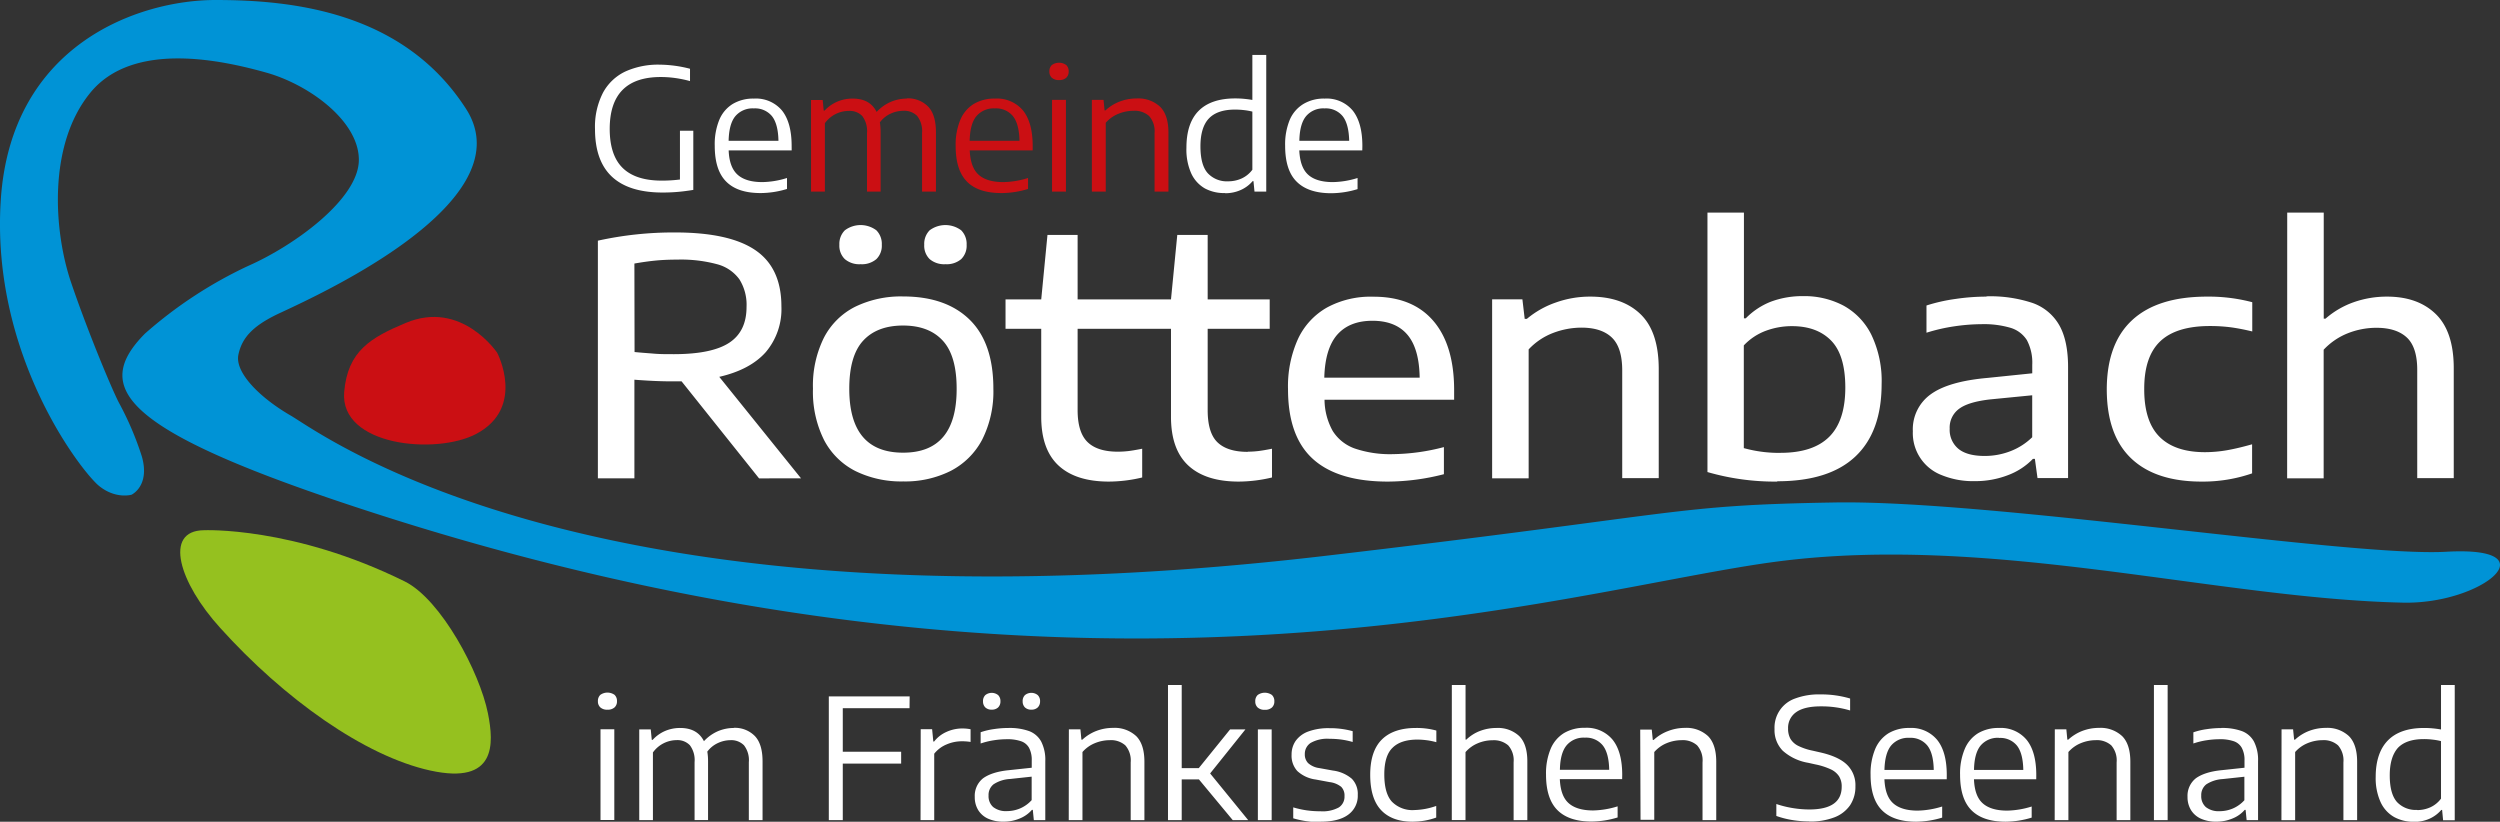
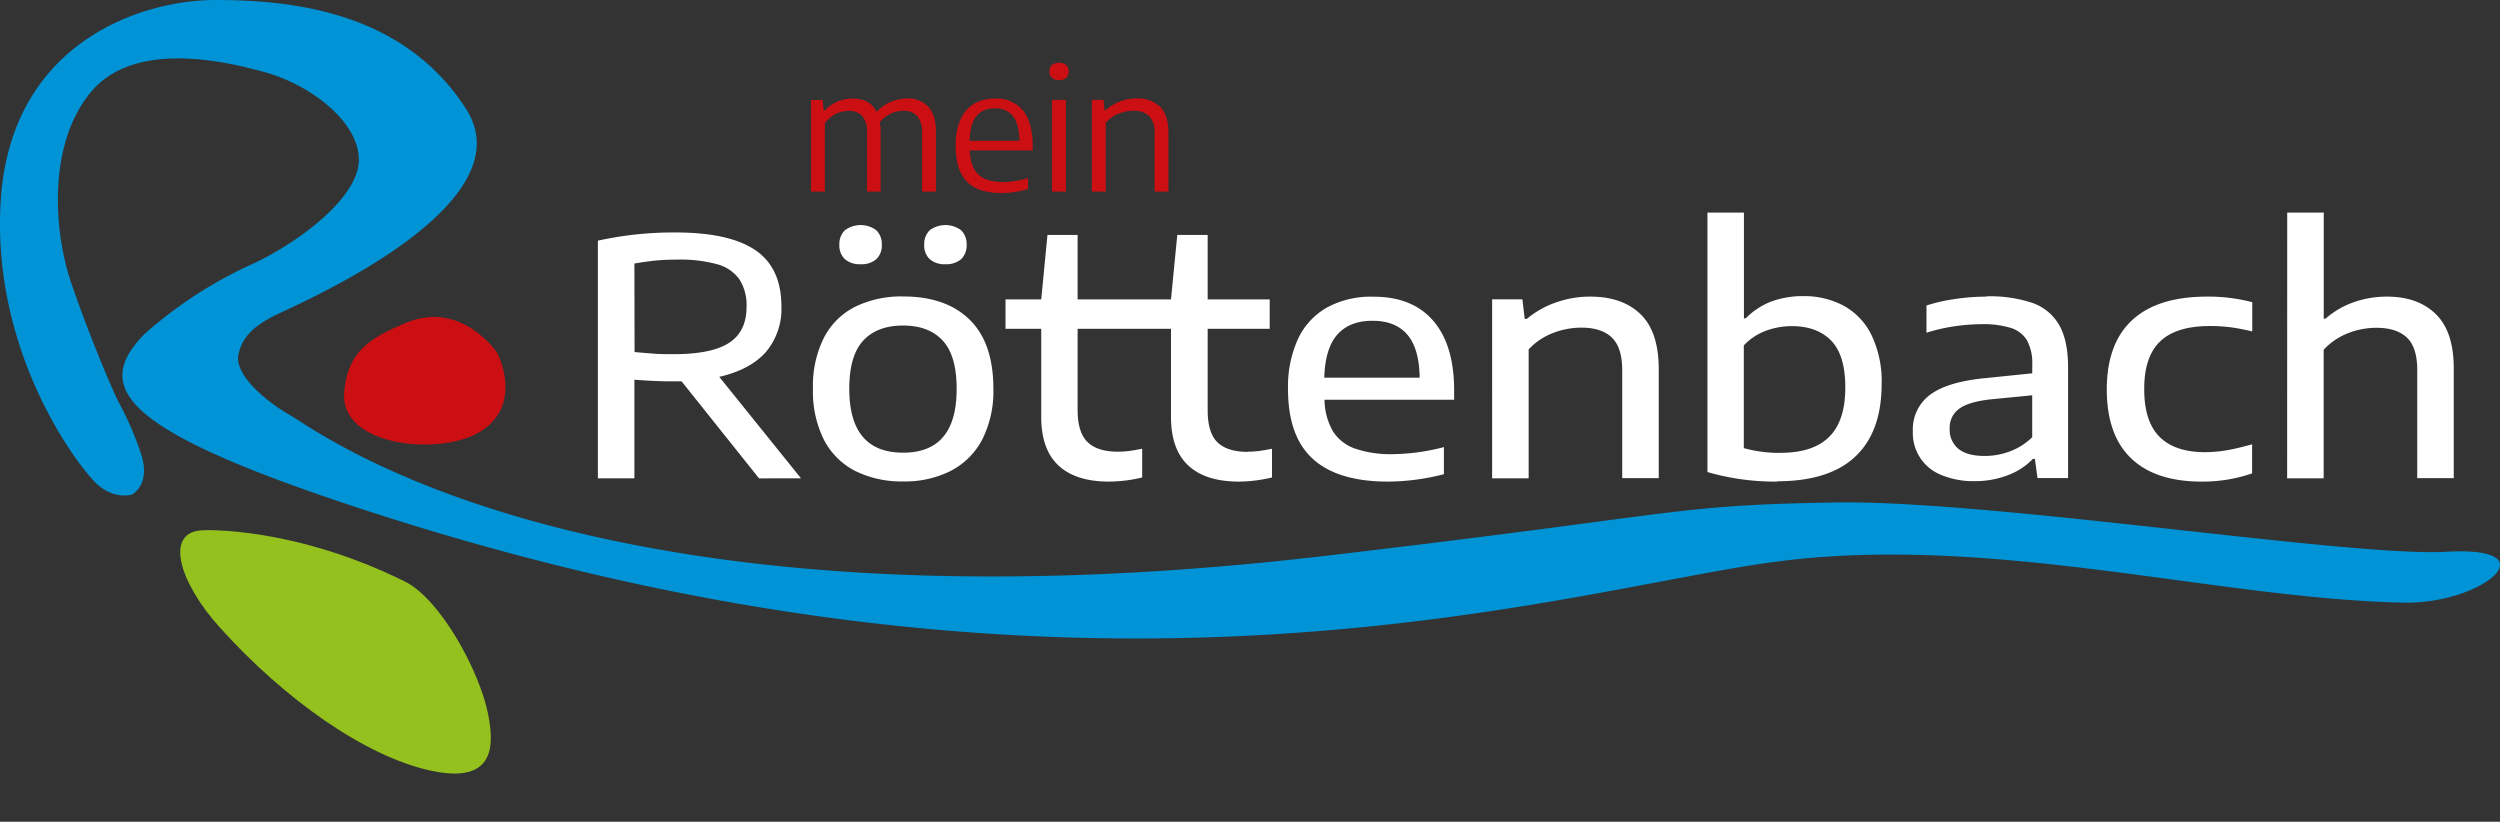
<svg xmlns="http://www.w3.org/2000/svg" viewBox="0 0 608.61 200.04">
  <rect x="0" y="0" width="608.61" height="200.04" fill="#333333" stroke="none" />
  <defs>
    <style>.cls-1{fill:#fff;}.cls-2{fill:#cb0f13;}.cls-3{fill:#0093d6;}.cls-4{fill:#95c11f;}.cls-5{fill:none;}</style>
  </defs>
  <title>Element 1</title>
  <g id="Ebene_2" data-name="Ebene 2">
    <g id="Ebene_1-2" data-name="Ebene 1">
-       <path class="cls-1" d="M588.44,197.17a6.26,6.26,0,0,1-4.93-1.95q-1.74-2-1.74-6.46t2-6.71c1.36-1.41,3.46-2.12,6.28-2.12a18,18,0,0,1,2.2.13,14.86,14.86,0,0,1,2,.36v14a6.71,6.71,0,0,1-2.59,2.11,7.8,7.8,0,0,1-3.21.68m-.77,2.87a9.14,9.14,0,0,0,3.77-.77,8.19,8.19,0,0,0,2.87-2.14h.2l.24,2.52h2.83V166.76h-3.34v10.83a23.51,23.51,0,0,0-4.11-.37c-3.88,0-6.81,1-8.79,3s-3,5-3,8.87a14.13,14.13,0,0,0,1.2,6.2,8,8,0,0,0,3.29,3.61,9.76,9.76,0,0,0,4.81,1.16m-32.25-.39h3.34V183.08a8.07,8.07,0,0,1,3.08-2.18,9.65,9.65,0,0,1,3.56-.71,5.28,5.28,0,0,1,3.8,1.26,5.58,5.58,0,0,1,1.31,4.14v14.06h3.34V185.46c0-2.85-.68-4.93-2-6.26a7.7,7.7,0,0,0-5.63-2,11.38,11.38,0,0,0-4.07.74,10.6,10.6,0,0,0-3.42,2.13h-.22l-.25-2.52h-2.81Zm-15.06-2.19a5,5,0,0,1-3.34-1,3.52,3.52,0,0,1-1.12-2.79,3.31,3.31,0,0,1,1.22-2.74,8.17,8.17,0,0,1,4-1.29l5.28-.57v5.72a8.08,8.08,0,0,1-2.78,2,8.26,8.26,0,0,1-3.25.67m.39-20.24a23.78,23.78,0,0,0-3.52.27,16.79,16.79,0,0,0-3.26.77V181a18.25,18.25,0,0,1,3.24-.79,20.66,20.66,0,0,1,3.13-.25,10.15,10.15,0,0,1,3.41.47,3.52,3.52,0,0,1,2,1.61,6.17,6.17,0,0,1,.67,3.15v1.71l-5.5.59c-2.92.28-5,1-6.37,2a5.45,5.45,0,0,0-2,4.5,6,6,0,0,0,.84,3.21,5.45,5.45,0,0,0,2.41,2.1,8.88,8.88,0,0,0,3.78.73,10,10,0,0,0,3.89-.76,7.67,7.67,0,0,0,3-2.11h.22l.25,2.5h2.78V185.3a9.81,9.81,0,0,0-1-4.78,5.61,5.61,0,0,0-2.94-2.54,14.12,14.12,0,0,0-5-.76m-13.07-10.46h-3.34v32.89h3.34Zm-27.5,32.89h3.34V183.08a8,8,0,0,1,3.07-2.18,9.65,9.65,0,0,1,3.56-.71,5.28,5.28,0,0,1,3.8,1.26,5.58,5.58,0,0,1,1.31,4.14v14.06h3.34V185.46c0-2.85-.67-4.93-2-6.26a7.69,7.69,0,0,0-5.62-2,11.4,11.4,0,0,0-4.08.74,10.82,10.82,0,0,0-3.42,2.13h-.22l-.24-2.52h-2.81Zm-13.56-20A5.23,5.23,0,0,1,491,181.5q1.49,1.88,1.56,5.94h-12q.07-4.06,1.61-5.94a5.44,5.44,0,0,1,4.45-1.88m9.1,9.06c0-3.77-.78-6.63-2.34-8.56a8.17,8.17,0,0,0-6.74-2.9,9.69,9.69,0,0,0-5.09,1.28,8.21,8.21,0,0,0-3.24,3.83,15.34,15.34,0,0,0-1.14,6.27q0,5.88,2.78,8.66t8.32,2.78a22,22,0,0,0,6.33-1v-2.7a21.15,21.15,0,0,1-5.94,1c-2.68,0-4.67-.6-6-1.8s-2-3.14-2.11-5.83h15.16Zm-30.88-9.06a5.25,5.25,0,0,1,4.36,1.88q1.49,1.88,1.56,5.94h-12q.09-4.06,1.62-5.94a5.44,5.44,0,0,1,4.45-1.88m9.1,9.06c0-3.77-.78-6.63-2.34-8.56a8.17,8.17,0,0,0-6.74-2.9,9.69,9.69,0,0,0-5.09,1.28,8.28,8.28,0,0,0-3.25,3.83,15.52,15.52,0,0,0-1.13,6.27q0,5.88,2.78,8.66c1.85,1.85,4.63,2.78,8.32,2.78a22.12,22.12,0,0,0,6.33-1v-2.7a21.27,21.27,0,0,1-5.94,1c-2.68,0-4.67-.6-6-1.8s-2-3.14-2.12-5.83h15.17ZM440.39,200a16.41,16.41,0,0,0,6.12-1,8.2,8.2,0,0,0,3.86-2.94,8.06,8.06,0,0,0,1.32-4.66,6.91,6.91,0,0,0-2.09-5.27q-2.09-2-6.64-3l-1.75-.4a14.1,14.1,0,0,1-3.49-1.18,4.57,4.57,0,0,1-1.85-1.69,5,5,0,0,1-.57-2.51,4.61,4.61,0,0,1,2-4q2-1.4,6-1.39a24.2,24.2,0,0,1,7.1,1v-2.91a24.77,24.77,0,0,0-7.18-1,16.62,16.62,0,0,0-6.22,1,7.49,7.49,0,0,0-5,7.43,7.14,7.14,0,0,0,2,5.28,12.35,12.35,0,0,0,6.2,2.94l1.75.39a16.79,16.79,0,0,1,3.76,1.21,4.83,4.83,0,0,1,2,1.69,4.61,4.61,0,0,1,.64,2.53q0,5.53-7.86,5.54a25.39,25.39,0,0,1-4-.33,24.42,24.42,0,0,1-4.05-1v2.91a22.25,22.25,0,0,0,3.92,1,26.08,26.08,0,0,0,4.08.33m-41.06-.39h3.34V183.08a8.11,8.11,0,0,1,3.07-2.18,9.74,9.74,0,0,1,3.57-.71,5.26,5.26,0,0,1,3.79,1.26,5.54,5.54,0,0,1,1.32,4.14v14.06h3.34V185.46c0-2.85-.68-4.93-2-6.26a7.72,7.72,0,0,0-5.63-2A11.38,11.38,0,0,0,406,178a10.6,10.6,0,0,0-3.42,2.13h-.22l-.25-2.52h-2.81Zm-13.55-20a5.22,5.22,0,0,1,4.35,1.88q1.49,1.88,1.57,5.94h-12q.07-4.06,1.62-5.94a5.41,5.41,0,0,1,4.45-1.88m9.1,9.06c0-3.77-.79-6.63-2.34-8.56a8.18,8.18,0,0,0-6.74-2.9,9.69,9.69,0,0,0-5.09,1.28,8.22,8.22,0,0,0-3.25,3.83,15.52,15.52,0,0,0-1.13,6.27q0,5.88,2.78,8.66t8.31,2.78a22.13,22.13,0,0,0,6.34-1v-2.7a21.28,21.28,0,0,1-5.95,1c-2.67,0-4.67-.6-6-1.8s-2-3.14-2.12-5.83h15.17Zm-41.49,11h3.34V183.1a8,8,0,0,1,3-2.16,9.3,9.3,0,0,1,3.6-.73,5.35,5.35,0,0,1,3.79,1.24,5.44,5.44,0,0,1,1.32,4.1v14.1h3.34V185.36q0-4.23-2-6.19a7.58,7.58,0,0,0-5.51-1.95,11.19,11.19,0,0,0-4,.72,9.83,9.83,0,0,0-3.33,2.11h-.2V166.76h-3.34Zm-9.55.39a16.83,16.83,0,0,0,5.76-1v-2.83a17.07,17.07,0,0,1-5.29,1,7,7,0,0,1-5.52-2.06Q337,193.1,337,188.54t2-6.49q2-2,6.07-2a17.8,17.8,0,0,1,4.6.63v-2.83a18,18,0,0,0-4.94-.63c-3.65,0-6.43.94-8.32,2.81s-2.84,4.74-2.84,8.59.88,6.72,2.65,8.6,4.33,2.82,7.69,2.82m-22.45,0q4.46,0,6.77-1.72a5.63,5.63,0,0,0,2.31-4.79,5.26,5.26,0,0,0-1.44-3.94,8.76,8.76,0,0,0-4.59-2l-3.36-.61a5,5,0,0,1-2.71-1.22,3,3,0,0,1-.79-2.18,3.17,3.17,0,0,1,1.42-2.72,8.23,8.23,0,0,1,4.65-1,21.18,21.18,0,0,1,2.81.18,19.94,19.94,0,0,1,2.77.59V178a20.64,20.64,0,0,0-5.64-.73,14.2,14.2,0,0,0-5.17.81,6.53,6.53,0,0,0-3.06,2.27,5.78,5.78,0,0,0-1,3.35,5.51,5.51,0,0,0,1.39,4,8.16,8.16,0,0,0,4.49,2.07l3.38.63a5.57,5.57,0,0,1,2.82,1.15,3,3,0,0,1,.8,2.27,3.1,3.1,0,0,1-1.39,2.75,8.22,8.22,0,0,1-4.45.93,24,24,0,0,1-3.33-.22,22.77,22.77,0,0,1-3.31-.73v2.66a22,22,0,0,0,6.62.92M307.91,172.8a2.44,2.44,0,0,0,1.72-.55,1.94,1.94,0,0,0,.6-1.52,2,2,0,0,0-.6-1.55,3,3,0,0,0-3.44,0,2,2,0,0,0-.6,1.55,1.94,1.94,0,0,0,.6,1.52,2.45,2.45,0,0,0,1.72.55m1.67,4.77h-3.36v22.08h3.36Zm-5.72,22.08-9.26-11.36,8.59-10.72h-3.73L291.83,187h-4.15V166.76h-3.34v32.89h3.34v-9.91h4.19l8.23,9.91Zm-43.68,0h3.34V183.08a8,8,0,0,1,3.07-2.18,9.65,9.65,0,0,1,3.56-.71,5.28,5.28,0,0,1,3.8,1.26,5.58,5.58,0,0,1,1.31,4.14v14.06h3.34V185.46c0-2.85-.67-4.93-2-6.26a7.69,7.69,0,0,0-5.62-2,11.3,11.3,0,0,0-4.07.74,10.6,10.6,0,0,0-3.42,2.13h-.23l-.24-2.52h-2.81Zm-9.1-26.89a2.13,2.13,0,0,0,1.55-.54,2,2,0,0,0,.57-1.49,2,2,0,0,0-.57-1.51,2.47,2.47,0,0,0-3.11,0,2,2,0,0,0-.56,1.51,2,2,0,0,0,.56,1.49,2.14,2.14,0,0,0,1.56.54m-9.65,0a2.18,2.18,0,0,0,1.56-.54,2,2,0,0,0,.56-1.49,2,2,0,0,0-.56-1.51,2.49,2.49,0,0,0-3.12,0,2,2,0,0,0-.56,1.51,2,2,0,0,0,.56,1.49,2.16,2.16,0,0,0,1.56.54m3.68,24.7a5,5,0,0,1-3.34-1,3.52,3.52,0,0,1-1.11-2.79,3.29,3.29,0,0,1,1.22-2.74,8.09,8.09,0,0,1,4-1.29l5.27-.57v5.72a8.08,8.08,0,0,1-2.78,2,8.26,8.26,0,0,1-3.25.67m.39-20.24a23.88,23.88,0,0,0-3.52.27,17,17,0,0,0-3.26.77V181a18.68,18.68,0,0,1,3.24-.79,20.76,20.76,0,0,1,3.13-.25,10.11,10.11,0,0,1,3.41.47,3.54,3.54,0,0,1,2,1.61,6.28,6.28,0,0,1,.66,3.15v1.71l-5.5.59c-2.92.28-5,1-6.37,2a5.45,5.45,0,0,0-2,4.5,6,6,0,0,0,.83,3.21,5.45,5.45,0,0,0,2.41,2.1,8.88,8.88,0,0,0,3.78.73,10,10,0,0,0,3.89-.76,7.67,7.67,0,0,0,3-2.11h.22l.25,2.5h2.79V185.3a9.8,9.8,0,0,0-1-4.78,5.61,5.61,0,0,0-2.94-2.54,14.12,14.12,0,0,0-5-.76m-21.43,22.43h3.33V183.49a7.49,7.49,0,0,1,3-2.26,9.39,9.39,0,0,1,3.65-.77,12.63,12.63,0,0,1,2.2.16v-3.09a10.53,10.53,0,0,0-2-.19,9.3,9.3,0,0,0-3.87.84,7.76,7.76,0,0,0-3,2.34h-.2l-.29-3h-2.78Zm-2.65-30.12H201.77v30.12h3.4V185.89h14.21V183H205.17v-10.6h16.25Zm-42.85,7.69a10,10,0,0,0-3.79.77,10.07,10.07,0,0,0-3.44,2.45c-1.08-2.15-3-3.22-5.8-3.22a9.3,9.3,0,0,0-3.68.74,8.87,8.87,0,0,0-3,2.15h-.22l-.25-2.54h-2.8v22.08h3.33V183.18a7.16,7.16,0,0,1,5.76-3,4.17,4.17,0,0,1,3.24,1.25,6,6,0,0,1,1.14,4.11v14.1h3.28V185.3a13.66,13.66,0,0,0-.18-2.32,6.74,6.74,0,0,1,2.62-2.11,7.37,7.37,0,0,1,3-.68,4.35,4.35,0,0,1,3.31,1.25,5.89,5.89,0,0,1,1.18,4.11v14.1h3.34V185.38q0-4.23-1.87-6.19a6.8,6.8,0,0,0-5.17-2m-30.72-4.42a2.44,2.44,0,0,0,1.72-.55,1.94,1.94,0,0,0,.6-1.52,2,2,0,0,0-.6-1.55,3,3,0,0,0-3.44,0,2,2,0,0,0-.6,1.55,1.94,1.94,0,0,0,.6,1.52,2.44,2.44,0,0,0,1.72.55m1.67,4.77h-3.36v22.08h3.36Z" />
      <path class="cls-1" d="M556.79,116.44h8.89V85.14a16.24,16.24,0,0,1,5.86-4,18.88,18.88,0,0,1,7-1.34c3.22,0,5.69.79,7.38,2.36s2.54,4.21,2.54,7.89v26.34h8.89V89.66q0-8.93-4.36-13.19t-11.89-4.26A24.18,24.18,0,0,0,573,73.57a21,21,0,0,0-6.86,4h-.44V51.75h-8.89Zm-20.86.8a36.74,36.74,0,0,0,12.33-2v-7.08q-3.53,1-6.2,1.46a31.77,31.77,0,0,1-5.25.46q-7.37,0-11.11-3.77T522,94.62q0-7.87,3.94-11.57t12.15-3.68a39,39,0,0,1,5.05.32q2.4.33,5.16,1V73.57a41.62,41.62,0,0,0-11-1.36q-12,0-18.19,5.68t-6.23,16.85q0,11.15,5.91,16.82t17.15,5.68M483.17,111q-4.29,0-6.41-1.74a6,6,0,0,1-2.12-4.91,5.65,5.65,0,0,1,2.28-4.82c1.52-1.14,4.06-1.9,7.61-2.3l10.2-1v10.21a15.62,15.62,0,0,1-5.36,3.42,17.33,17.33,0,0,1-6.2,1.14m.43-38.79a51.83,51.83,0,0,0-7.5.56,41.88,41.88,0,0,0-7.11,1.6V81a43.33,43.33,0,0,1,6.79-1.56,46.5,46.5,0,0,1,6.58-.52,23,23,0,0,1,7.07.88,7.12,7.12,0,0,1,4,3,11.68,11.68,0,0,1,1.31,6v2.08L483.85,92q-9.5.84-13.84,4a10.48,10.48,0,0,0-4.34,9,10.95,10.95,0,0,0,6.93,10.63,20.22,20.22,0,0,0,8.2,1.5,22,22,0,0,0,7.93-1.42,16.41,16.41,0,0,0,6.17-4h.48l.64,4.68h7.44v-27q0-6.48-2.16-10.25a12.08,12.08,0,0,0-6.48-5.38,32.53,32.53,0,0,0-11.22-1.62m-50.08,38.11a32.14,32.14,0,0,1-9-1.16v-25a14.07,14.07,0,0,1,5.33-3.55,18.09,18.09,0,0,1,6.4-1.14q6.09,0,9.53,3.52t3.45,11.41q0,8.1-3.91,12t-11.83,3.91m-.84,6.92q12.61,0,19-6t6.42-17.58a26,26,0,0,0-2.5-12.09,16.36,16.36,0,0,0-6.8-7.1,20.39,20.39,0,0,0-9.79-2.3,21.93,21.93,0,0,0-7.89,1.36A17.49,17.49,0,0,0,425,77.49h-.45V51.75h-8.88v63.17a59.14,59.14,0,0,0,17,2.32m-69.42-.8h8.89V85.06a15.88,15.88,0,0,1,5.94-4,19.53,19.53,0,0,1,6.91-1.3q4.89,0,7.41,2.42t2.52,8v26.22h8.89V89.86q0-9.09-4.43-13.37t-12.23-4.28a24.72,24.72,0,0,0-8.36,1.42,22.29,22.29,0,0,0-7.09,4h-.52l-.56-4.76h-7.37ZM334.12,78.09q5.6,0,8.49,3.38t3,10.47H322.39q.19-7.08,3.16-10.47c2-2.25,4.83-3.38,8.57-3.38M354,95q0-11-5.09-16.91t-14.69-5.86a22.24,22.24,0,0,0-11.15,2.62A17.08,17.08,0,0,0,316,82.49a27.93,27.93,0,0,0-2.44,12.25q0,11.51,6.07,17t18.23,5.5a55.35,55.35,0,0,0,13.65-1.8v-6.6a50.8,50.8,0,0,1-12.41,1.72,26.77,26.77,0,0,1-9.25-1.36,10.46,10.46,0,0,1-5.4-4.27,15.85,15.85,0,0,1-2-7.62H354Zm-50.25,15c-3.34,0-5.8-.79-7.4-2.36S294,103.43,294,99.83V80.05h15.1V72.89H294V57.19H286.6l-1.53,15.7h-8.68v7.16h8.68v21.42q0,7.94,4.21,11.85t12.25,3.92a35.52,35.52,0,0,0,8.13-1v-7c-1.31.26-2.4.45-3.29.56a23,23,0,0,1-2.6.16m-31.63,0q-5,0-7.4-2.36t-2.4-7.77V80.05h15.09V72.89H262.34V57.19H255l-1.52,15.7h-8.69v7.16h8.69v21.42q0,7.94,4.2,11.85t12.25,3.92a35.39,35.39,0,0,0,8.13-1v-7c-1.31.26-2.4.45-3.28.56a23.14,23.14,0,0,1-2.61.16M230.19,64.32A5.44,5.44,0,0,0,234,63.08a4.56,4.56,0,0,0,1.32-3.49A4.69,4.69,0,0,0,234,56.07a6.42,6.42,0,0,0-7.69,0A4.69,4.69,0,0,0,225,59.59a4.56,4.56,0,0,0,1.32,3.49,5.45,5.45,0,0,0,3.85,1.24m-20.66,0a5.44,5.44,0,0,0,3.84-1.24,4.56,4.56,0,0,0,1.32-3.49,4.69,4.69,0,0,0-1.32-3.52,6.4,6.4,0,0,0-7.68,0,4.66,4.66,0,0,0-1.33,3.52,4.53,4.53,0,0,0,1.33,3.49,5.44,5.44,0,0,0,3.84,1.24m10.33,45.88q-13.1,0-13.09-15.58,0-8,3.38-11.68t9.71-3.69q6.31,0,9.69,3.7t3.36,11.76q0,15.48-13,15.49m0,7a24.77,24.77,0,0,0,11.55-2.56,18,18,0,0,0,7.67-7.62,26,26,0,0,0,2.72-12.39q0-11.15-5.77-16.8t-16.17-5.66a25.44,25.44,0,0,0-11.73,2.52,17.33,17.33,0,0,0-7.59,7.54,26.17,26.17,0,0,0-2.66,12.4,26.25,26.25,0,0,0,2.7,12.49,17.56,17.56,0,0,0,7.65,7.56,25.27,25.27,0,0,0,11.63,2.52M154.44,64.16c1.79-.32,3.48-.56,5.08-.72s3.41-.24,5.41-.24a33.75,33.75,0,0,1,9.63,1.12A9.75,9.75,0,0,1,180,68a11.64,11.64,0,0,1,1.74,6.73q0,5.93-4.2,8.7t-13.41,2.79c-1.87,0-3.49,0-4.87-.12s-3-.22-4.78-.4ZM195,116.44l-19.9-24.7q7.49-1.72,11.31-6a16.18,16.18,0,0,0,3.82-11.13c0-6.28-2.12-10.84-6.36-13.72s-10.76-4.3-19.54-4.3a85.51,85.51,0,0,0-18.78,2v57.85h8.89v-24q5.33.41,9.29.4c1,0,1.72,0,2.2,0l18.86,23.62Z" />
-       <path class="cls-1" d="M322.45,26.39a5.29,5.29,0,0,1,4.41,1.89c1,1.27,1.53,3.27,1.59,6H316.32c.05-2.75.6-4.75,1.64-6a5.47,5.47,0,0,1,4.49-1.89m9.21,9.16q0-5.71-2.37-8.66A8.27,8.27,0,0,0,322.47,24a9.67,9.67,0,0,0-5.14,1.3A8.3,8.3,0,0,0,314,29.13a15.63,15.63,0,0,0-1.14,6.34q0,6,2.81,8.76c1.87,1.87,4.68,2.81,8.41,2.81a22.27,22.27,0,0,0,6.41-1V43.33a21.09,21.09,0,0,1-6,1c-2.7,0-4.72-.6-6.05-1.82s-2-3.18-2.14-5.9h15.34ZM299,44.14a6.34,6.34,0,0,1-5-2c-1.17-1.32-1.76-3.49-1.76-6.53s.69-5.34,2.07-6.78,3.5-2.15,6.35-2.15a18.36,18.36,0,0,1,2.22.13,14.76,14.76,0,0,1,2,.36V41.32a6.76,6.76,0,0,1-2.62,2.13,7.87,7.87,0,0,1-3.25.69m-.78,2.9a9.14,9.14,0,0,0,3.81-.78,8.14,8.14,0,0,0,2.9-2.16h.21l.25,2.55h2.86V13.38h-3.38V24.33a24.07,24.07,0,0,0-4.16-.37c-3.92,0-6.89,1-8.89,3s-3,5-3,9A14.21,14.21,0,0,0,290,42.21a8.09,8.09,0,0,0,3.32,3.66A9.89,9.89,0,0,0,298.22,47" />
      <path class="cls-2" d="M265.81,46.65h3.38V29.89a8,8,0,0,1,3.11-2.2,9.71,9.71,0,0,1,3.6-.72,5.31,5.31,0,0,1,3.84,1.27,5.59,5.59,0,0,1,1.33,4.18V46.65h3.38V32.3q0-4.32-2.05-6.33a7.78,7.78,0,0,0-5.69-2,11.36,11.36,0,0,0-4.12.75,10.56,10.56,0,0,0-3.46,2.15h-.23l-.25-2.55h-2.84Zm-8-27.16a2.52,2.52,0,0,0,1.75-.55,2,2,0,0,0,.6-1.55,2,2,0,0,0-.6-1.56,3,3,0,0,0-3.49,0,2,2,0,0,0-.6,1.56,2,2,0,0,0,.6,1.55,2.51,2.51,0,0,0,1.74.55m1.69,4.82h-3.39V46.65h3.39ZM242.2,26.39a5.29,5.29,0,0,1,4.4,1.89c1,1.27,1.54,3.27,1.59,6H236.06c.06-2.75.6-4.75,1.64-6a5.5,5.5,0,0,1,4.5-1.89m9.2,9.16q0-5.71-2.36-8.66A8.27,8.27,0,0,0,242.22,24a9.73,9.73,0,0,0-5.15,1.3,8.23,8.23,0,0,0-3.28,3.87,15.63,15.63,0,0,0-1.14,6.34c0,4,.93,6.89,2.81,8.76S240.13,47,243.87,47a22.2,22.2,0,0,0,6.4-1V43.33a21,21,0,0,1-6,1c-2.71,0-4.72-.6-6.06-1.82s-2-3.18-2.14-5.9H251.4ZM220.72,24a9.92,9.92,0,0,0-3.82.78,10.21,10.21,0,0,0-3.49,2.47c-1.09-2.17-3-3.25-5.86-3.25a9.38,9.38,0,0,0-3.73.75,9,9,0,0,0-3.07,2.17h-.22l-.25-2.57h-2.84V46.65h3.37V30a7.19,7.19,0,0,1,5.83-3,4.23,4.23,0,0,1,3.28,1.25,6.14,6.14,0,0,1,1.15,4.16V46.65h3.31V32.13a13.91,13.91,0,0,0-.18-2.34,6.82,6.82,0,0,1,2.65-2.14,7.38,7.38,0,0,1,3.07-.68,4.42,4.42,0,0,1,3.36,1.26,6,6,0,0,1,1.19,4.15V46.65h3.38V32.22q0-4.29-1.9-6.27a6.85,6.85,0,0,0-5.23-2" />
-       <path class="cls-1" d="M183.52,26.39a5.31,5.31,0,0,1,4.41,1.89c1,1.27,1.53,3.27,1.58,6H177.38c.06-2.75.6-4.75,1.64-6a5.5,5.5,0,0,1,4.5-1.89m9.2,9.16q0-5.71-2.36-8.66A8.27,8.27,0,0,0,183.54,24a9.73,9.73,0,0,0-5.15,1.3,8.23,8.23,0,0,0-3.28,3.87A15.63,15.63,0,0,0,174,35.47c0,4,.93,6.89,2.81,8.76S181.45,47,185.19,47a22.2,22.2,0,0,0,6.4-1V43.33a21,21,0,0,1-6,1c-2.71,0-4.72-.61-6.05-1.82s-2.05-3.18-2.15-5.9h15.34Zm-27.19-3.72V43.7a34.91,34.91,0,0,1-4.43.27q-6.36,0-9.51-3.08t-3.16-9.5q0-12.63,12.42-12.64a26.2,26.2,0,0,1,3.42.23,28.84,28.84,0,0,1,3.71.76v-3a30.35,30.35,0,0,0-7.38-1,19.35,19.35,0,0,0-8.37,1.67,12,12,0,0,0-5.45,5.19,18.12,18.12,0,0,0-1.93,8.83c0,5.18,1.4,9.06,4.15,11.61s6.85,3.83,12.31,3.83c1.26,0,2.47-.05,3.64-.15s2.44-.26,3.83-.49V31.83Z" />
      <path class="cls-3" d="M32.08,120.42s-3.85,1.19-7.95-2.11S-2.3,86.65.19,48.67,33.88,0,52.46,0s45.75,2.77,61,26.51S72.1,74.17,66.88,76.81s-8,5.36-8.85,9.58,5,10.29,12.73,14.77,74.19,55,251.84,34.16c88.46-10.35,83.95-12.33,124.16-13,38.12-.62,125.27,13.33,148.75,12,25.72-1.46,8.89,12.82-10.52,12.39-45.41-1-99.72-16.68-151.71-10.09s-169.18,46-348.79-13.88c-55-18.35-62-28.57-49.22-41.51A105.29,105.29,0,0,1,60.36,64.76c11.37-5,27-16.36,27-25.85S75.2,20.58,64.8,17.67,32.48,9.76,22,22.56s-8.87,33.89-4.71,46.16S27.5,95.36,29,98.13a75.47,75.47,0,0,1,5.55,13.05c2,7.13-2.5,9.24-2.5,9.24" />
      <path class="cls-2" d="M121.06,85.93S128,99.18,116,105.6c-9.79,5.23-33.35,3-32.21-10.2.87-10,6.5-13.22,15-16.79,13.61-5.72,22.28,7.32,22.28,7.32" />
      <path class="cls-4" d="M49.6,129.08s21.7-1,48.94,12.47c8.82,4.38,18.25,22.07,20.25,32.13,1.47,7.37,2.1,17.43-14,13.91s-35.68-17.54-51.18-34.73c-10-11-13.86-23.65-4-23.78" />
      <rect class="cls-5" width="608.61" height="200.04" />
    </g>
  </g>
</svg>